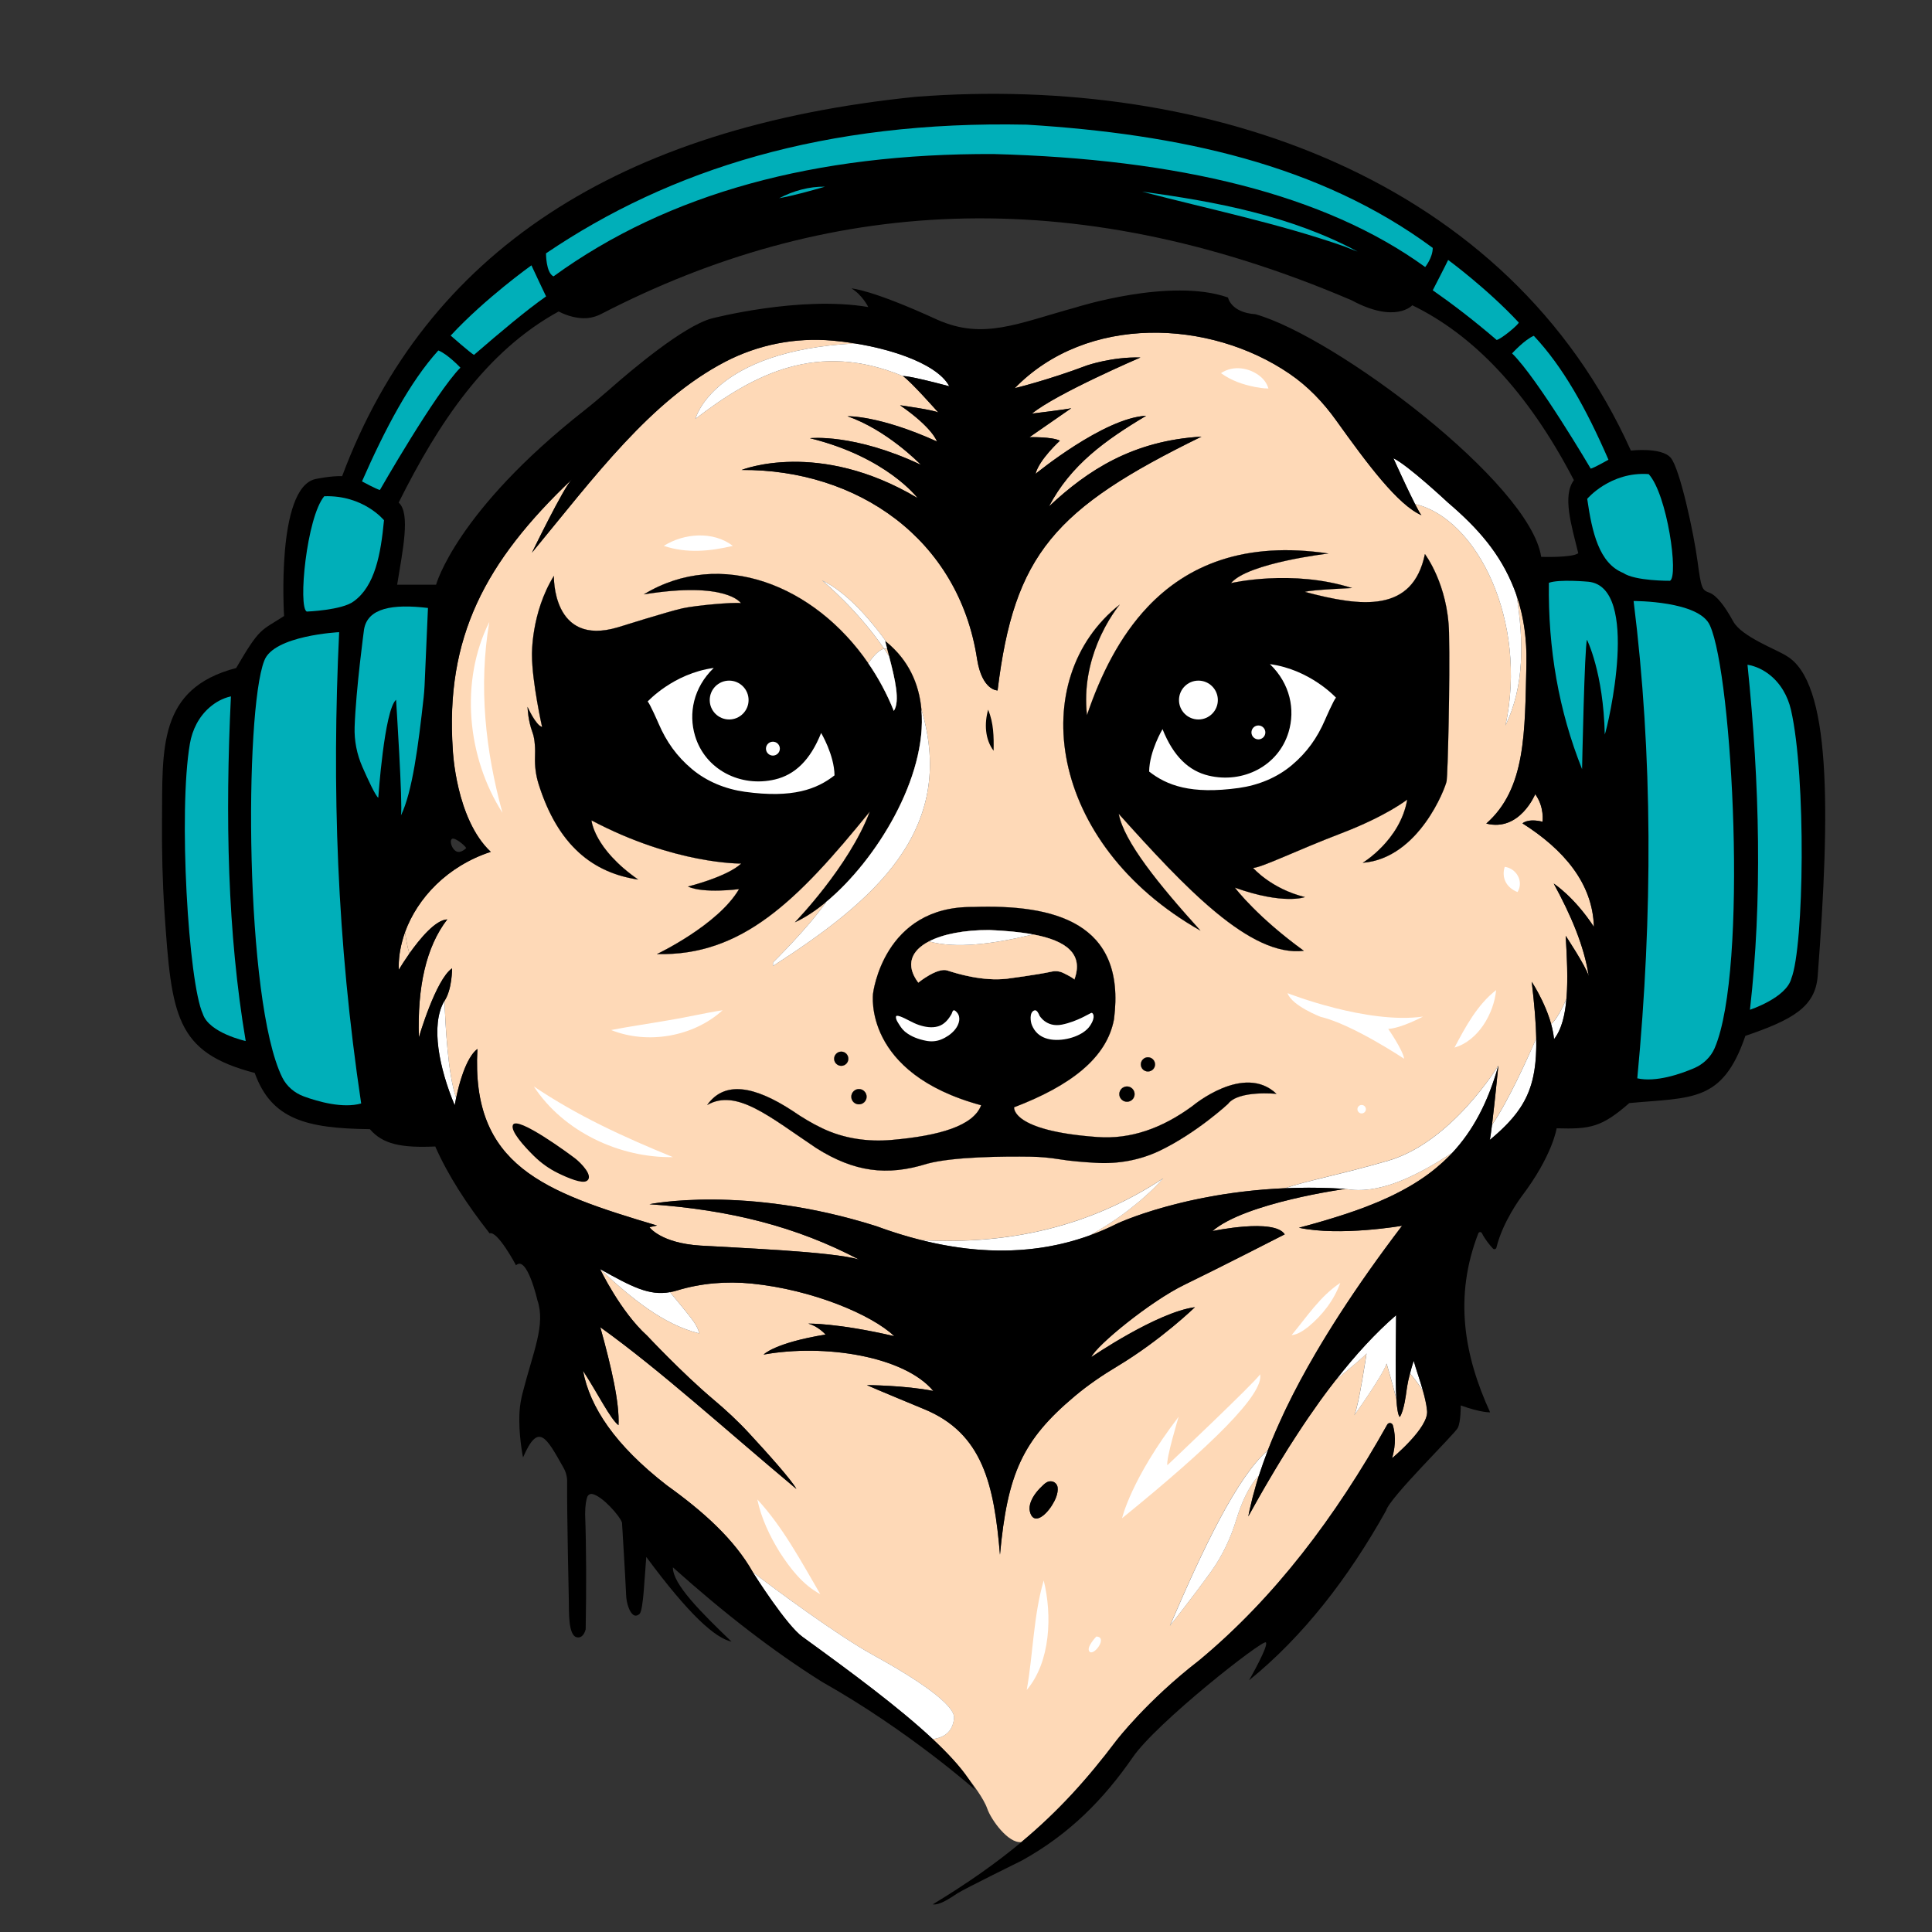
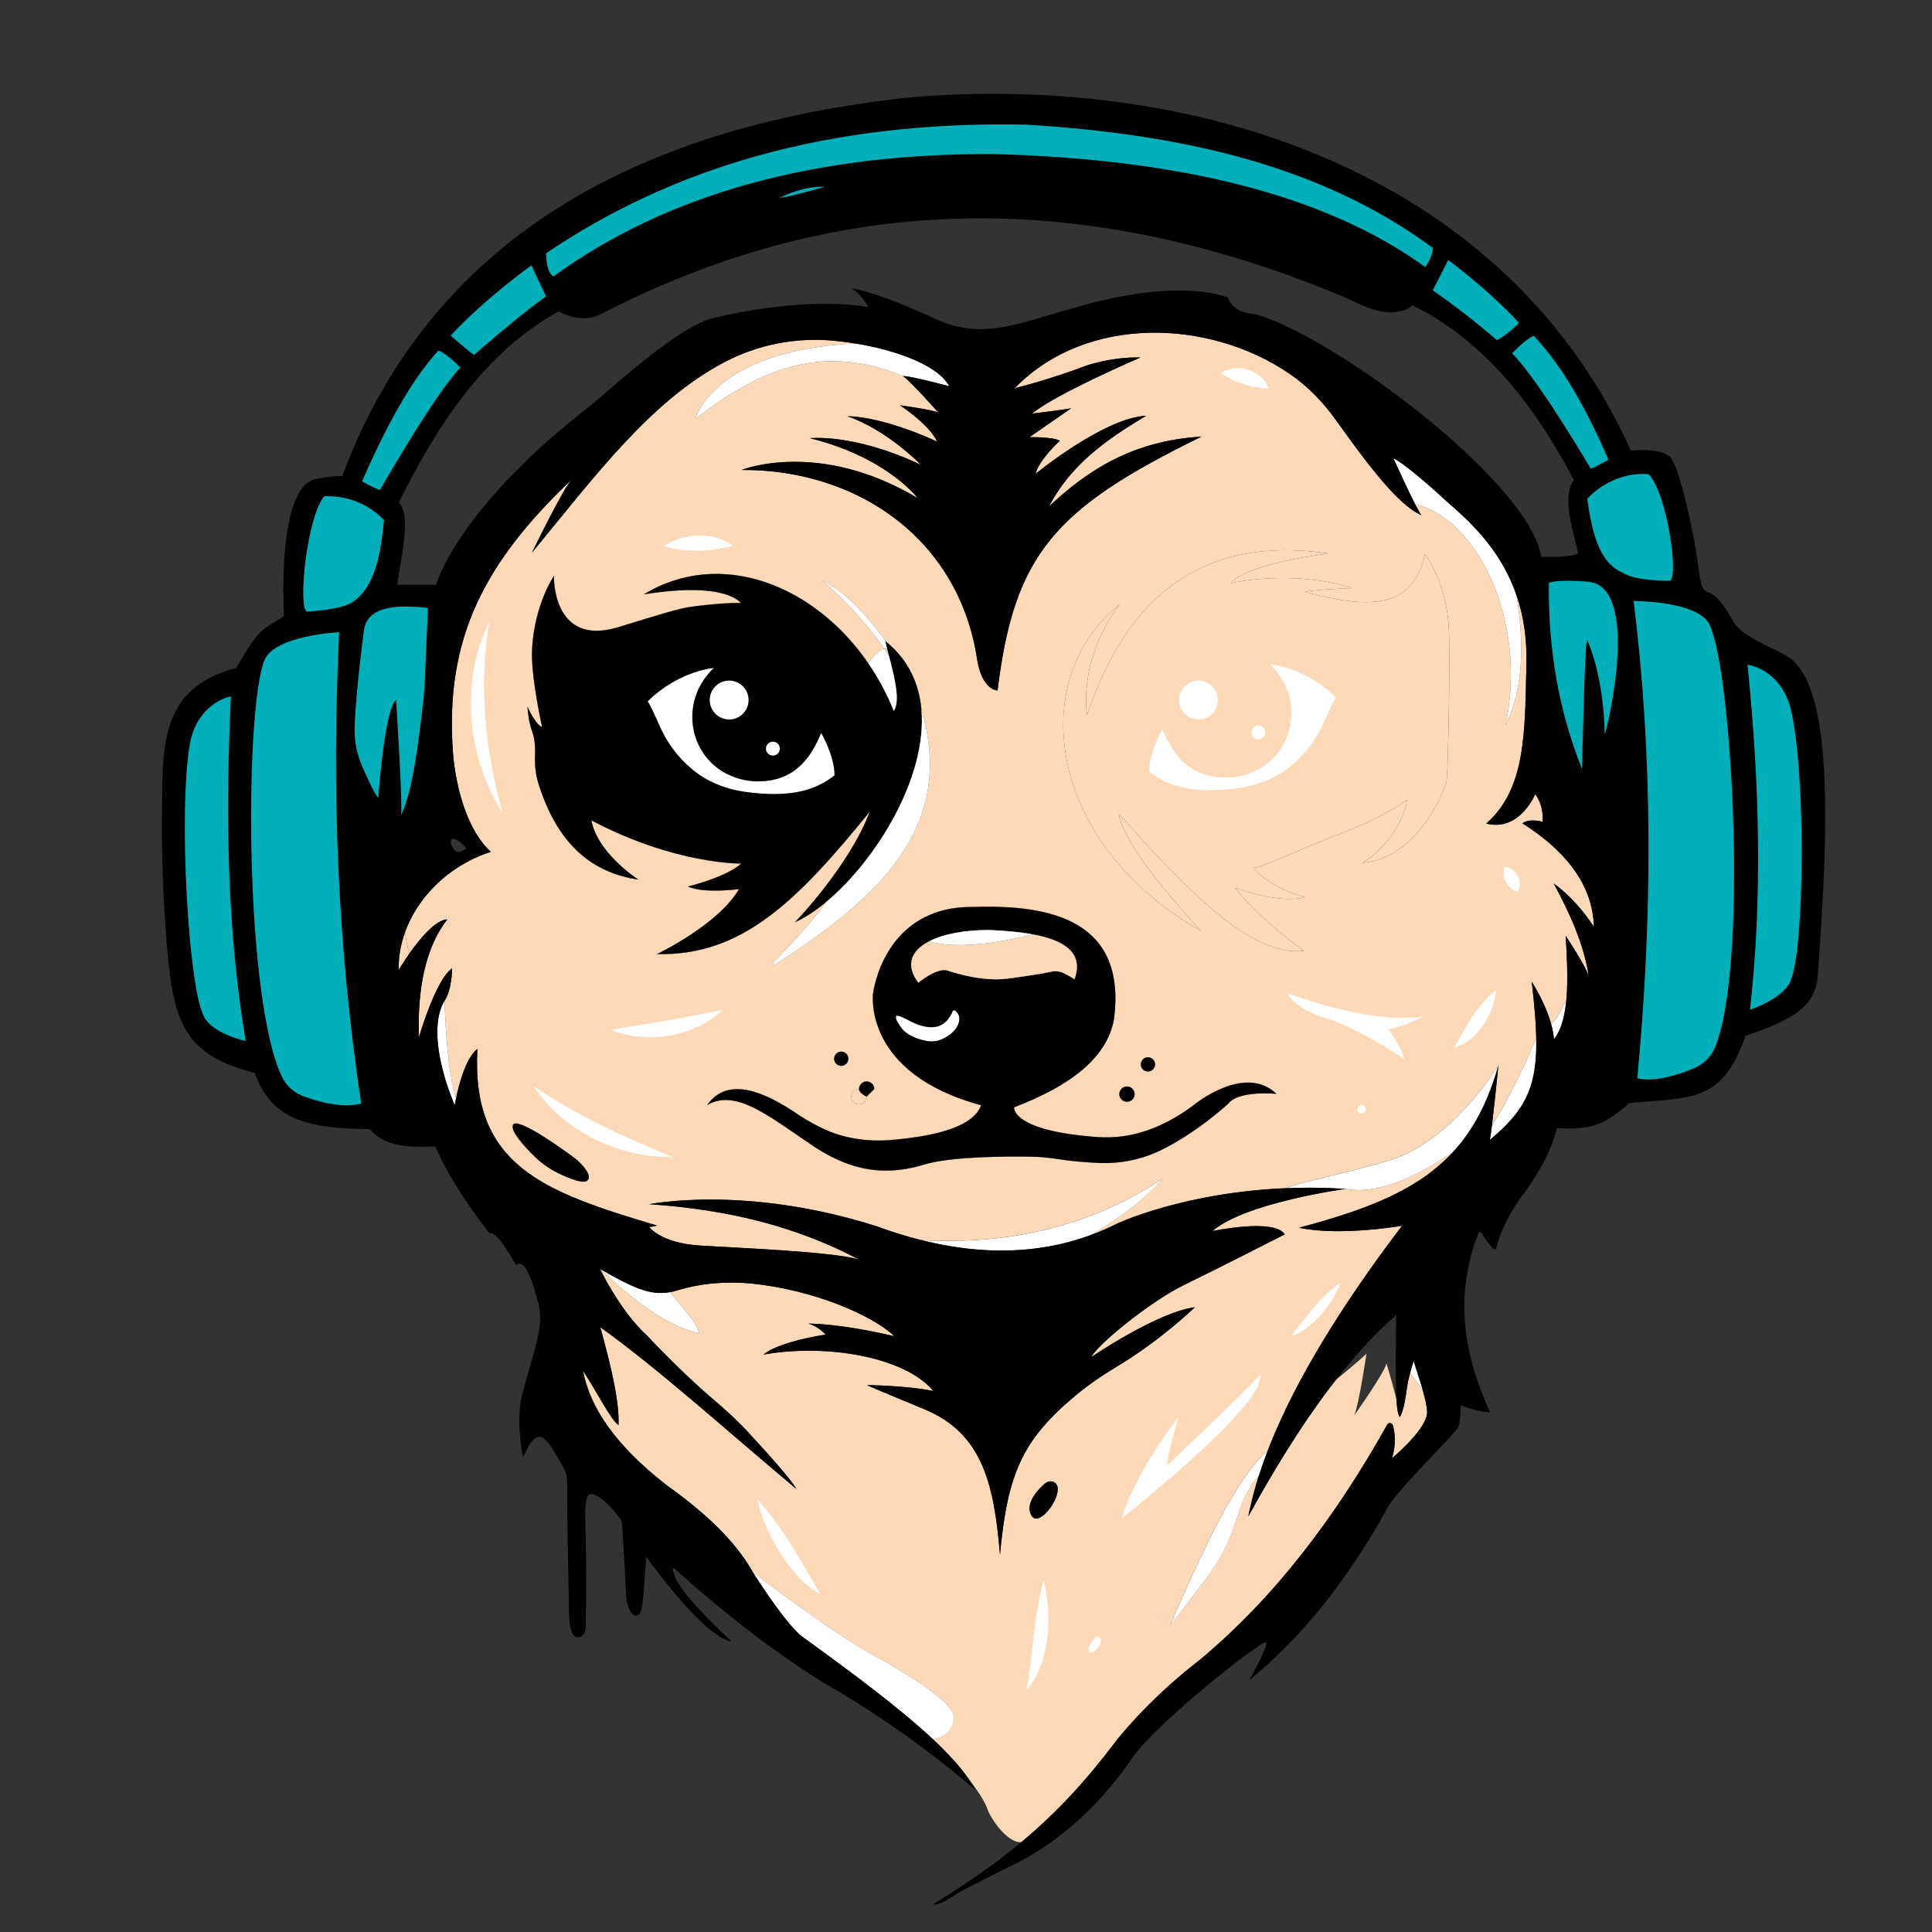
<svg xmlns="http://www.w3.org/2000/svg" id="Layer_2" data-name="Layer 2" viewBox="0 0 283.46 283.46">
  <rect x="0" y="0" width="283.46" height="283.46" fill="#333333" stroke="none" />
  <defs>
    <style>
      .cls-1 {
        fill: #fff;
      }

      .cls-2 {
        fill: #fed9b7;
      }

      .cls-3 {
        fill: #00afb9;
      }
    </style>
  </defs>
  <path class="cls-2" d="M227.95,129.63s3.01,1.93,5.9,6.35c-.17-6.42-4.47-11.37-10.48-15.18,0,0,.77-.77,2.94-.24,0,0,.32-2.14-1.07-4.04,0,0-2.28,5.56-7.18,4.31,5.83-5.14,5.66-13.35,5.89-23.53.07-3.36-.35-6.72-1.43-9.89,1.05,6.74,1.14,13.24-1.64,19.04,3.29-15.24-4.1-30.36-13.27-32.5.42.83.76,1.45.94,1.64-3.47-1.51-7.94-7.52-12.5-13.89-1.89-2.65-4.16-5.03-6.85-6.86-11.7-8-29.74-8.76-40.32,2.11,0,0,4.86-1.17,10.6-3.34,0,0,3.7-1.28,7.84-1.16,0,0-12.34,5.3-15.91,8.23,0,0,5.19-.63,5.76-.79-.34.24-5.81,4.02-6.13,4.25,0,0,3.34-.08,4.46.52,0,0-3.05,2.77-3.57,4.86,0,0,10.04-8.23,16.23-8.52-5.99,3.58-11.05,7.19-14.26,13.3,5.69-5.33,12.32-9.65,22.38-10.24-21.6,10.56-27.49,17.28-29.92,37.24-.11,0-2.27-.06-3-4.55-2.68-17.73-17.63-27.91-34.56-27.8,0,0,11.25-4.56,25.82,4.12,0,0-4.5-6-15.8-8.78,0,0,6.43-.75,16.28,3.9-.29-.3-5-5.1-10.76-7.12,0,0,4.61-.16,13.12,3.7,0,0-.59-1.98-5.41-5.31,0,0,5,.69,5.62,1.07-.24-.27-4-4.52-5.19-5.35-12.51-5.18-21.78-.38-30.45,6.27,0,0,2.55-10.01,23.44-11.06-1.11-.18-2.24-.32-3.35-.42-5.44-.48-10.88.59-15.73,3.11-10.92,5.69-19.14,16.84-28.35,28.01,0,0,4.67-9.63,5.85-10.75-12.72,12.08-18.59,23.17-17.46,39.7,0,0,.43,10.12,5.57,14.94-6.36,2.08-10.72,6.73-12.58,11.74,0,.01.01.01,0,.02h0s.01.01,0,.02c.13.9.33,2.11.64,3.13,1.52-2.14,3.81-4.93,5.56-5-3.13,4.05-4.4,9.95-4.17,17.31,0,0,2.46-8.47,4.87-10.13,0,0,.03,3.05-1.1,4.76v.02c.1,3.14.48,10.81,1.7,14.22.41-1.94,1.42-5.89,3.12-7.17-.95,17.14,9.73,20.96,26.36,25.91l-1.12.24s1.64,2.33,7.47,2.7c5.83.36,19.33.88,23.26,2.04-9.08-4.78-18.82-7.29-30.73-8.11,0,0,13.98-2.89,33.26,3.21,2.26.84,4.48,1.53,6.65,2.06t.02,0c13.21.72,25.05-2.19,35.46-9.07-.01,0-.02.02-.03.04-.01.01-.02.02-.03.04-.17.18-.6.66-1.28,1.33-.16.16-.34.33-.53.51-.38.35-.81.75-1.3,1.17-.18.15-.36.3-.55.46-.38.32-.79.65-1.23.99-.22.17-.45.34-.68.52-.47.35-.96.7-1.48,1.05-.18.12-.37.25-.57.38-.09.06-.18.12-.27.17-.24.16-.49.32-.74.47-.29.18-.58.36-.89.55-.01,0-.03,0-.04.02-.4.23-.81.46-1.23.69,1.41-.51,2.8-1.1,4.16-1.79,0,0,9.65-4.51,24.56-5.15,3.08-1.08,8.32-2.05,15.14-4.04,9.37-2.73,16.15-13.95,16.15-13.95,0,0-.53,5.46-.93,8.7,2.31-3.33,5.14-9.57,6.49-12.67h0c-.04-2.33-.28-5.05-.66-8.33,0,0,1.94,2.92,2.85,6.21.8-.66,1.65-2.35,2.24-3.7.24-2.75.09-5.98-.11-9.26,0,0,2.94,4.42,3.38,5.91-.67-4.45-2.64-8.99-5.14-13.58ZM100.93,130.07s5.68-1.39,7.82-3.37c0,0-9.7.16-21.96-6.33,0,0,.32,4.13,6.85,8.68-6.57-.97-11.78-4.93-14.64-14.08-.38-1.24-.55-2.55-.51-3.86.05-1.14.01-2.65-.37-3.66-.68-1.81-.72-3.74-.72-3.74,0,0,1.2,2.7,2.13,2.94,0,0-1.48-6.63-1.48-10.54,0,0-.16-6.16,3.22-11.63,0,0-.32,10.45,9.37,7.56,0,0,7.49-2.35,9.5-2.79s7.47-.92,8.56-.76c0,0-2.05-3.25-14.25-1.28,11.28-6.86,25.06-1.38,32.95,10.11.57-.84,1.49-1.98,2.32-2.14-3.94-5.75-8.78-9.74-9.11-10.02,3.96,1.82,7.81,6.73,9.46,9.04,3.24,2.66,4.78,6.12,5.12,9.89,5.3,17.82-7.14,28.2-21.78,37.64v-.52s5.13-5.01,7.82-8.89c-1.57,1.31-3.14,2.34-4.61,3,0,0,7.93-8.14,10.99-16.23-10.61,13.07-18.75,21.21-31.23,20.89,0,0,8.94-4.23,12.05-9.53,0,0-5.2.69-7.5-.38ZM127.15,160.91c0,.62-.51,1.12-1.13,1.12s-1.12-.5-1.12-1.12.5-1.13,1.12-1.13,1.13.51,1.13,1.13ZM124.47,155.34c0,.57-.46,1.04-1.04,1.04s-1.05-.47-1.05-1.04.47-1.05,1.05-1.05,1.04.47,1.04,1.05ZM180.17,161.97s-4.65,4.31-10.07,6.89c-2.89,1.37-6.09,1.94-9.29,1.75-1.65-.09-3.76-.25-5.43-.53-1.37-.22-2.75-.35-4.13-.37-3.93-.06-11.32,0-15.18,1.02-5.98,1.89-10.79,1.18-16.26-2.25-6.85-4.58-11.75-8.84-16.06-6.35,2.54-3.6,6.92-2.81,12.5.83,1.45,1,2.92,1.88,4.42,2.59,3.14,1.5,6.66,2,10.13,1.7,7.07-.61,12.02-2.08,13.15-5.09-17.41-4.71-15.86-16.32-15.86-16.39,0,0,1.5-12.86,14.68-12.7,11.8-.41,22.5,2.2,20.68,16.45-1.04,5.71-6.41,9.79-14.66,12.94,0,0-.5,3.45,12.19,4.36,4.89.37,9.53-1.28,13.98-4.55,0,0,7.54-6.36,12.33-1.78,0,0-5.59-.57-7.12,1.48ZM164.22,160.53c0-.62.51-1.13,1.13-1.13s1.12.51,1.12,1.13-.5,1.12-1.12,1.12-1.13-.5-1.13-1.12ZM167.38,156.17c0-.58.46-1.05,1.04-1.05s1.05.47,1.05,1.05-.47,1.04-1.05,1.04-1.04-.47-1.04-1.04ZM212.25,114.59c-.16.96-4.07,11.36-12.32,12,0,0,5.52-3.32,6.53-9.27,0,0-3.05,2.41-9.64,4.93-6.59,2.52-11.68,5.04-12.96,5.09,0,0,2.62,3.05,7.6,4.28,0,0-3.1,1.18-10.27-1.38.19.26,3.37,4.38,10.11,9.26-7.87.97-17.47-9.3-27.16-20.09.77,4.07,5.84,10.33,12,17.14-22.55-12.79-25.66-37.01-11.84-47.86,0,0-1.85,2.16-3.29,5.72-1.12,2.77-1.99,6.39-1.53,10.51,2.01-5.95,4.82-11.56,8.9-15.87,5.82-6.15,14.22-9.68,26.54-7.84,0,0-11.81,1.37-14.3,4.34,0,0,8.92-2.09,17.76.73,0,0-5.87.24-6.92.56,8.3,2.22,15.81,3.11,17.6-5.55,0,0,3.38,4.42,3.54,11.53.16,7.12-.19,20.8-.35,21.77Z" />
  <path class="cls-2" d="M212.6,92.82c-.16-7.11-3.54-11.53-3.54-11.53-1.79,8.66-9.3,7.77-17.6,5.55,1.05-.32,6.92-.56,6.92-.56-8.84-2.82-17.76-.73-17.76-.73,2.49-2.97,14.3-4.34,14.3-4.34-12.32-1.84-20.72,1.69-26.54,7.84-4.08,4.31-6.89,9.92-8.9,15.87-.46-4.12.41-7.74,1.53-10.51,1.44-3.56,3.29-5.72,3.29-5.72-13.82,10.85-10.71,35.07,11.84,47.86-6.16-6.81-11.23-13.07-12-17.14,9.69,10.79,19.29,21.06,27.16,20.09-6.74-4.88-9.92-9-10.11-9.26,7.17,2.56,10.27,1.38,10.27,1.38-4.98-1.23-7.6-4.28-7.6-4.28,1.28-.05,6.37-2.57,12.96-5.09,6.59-2.52,9.64-4.93,9.64-4.93-1.01,5.95-6.53,9.27-6.53,9.27,8.25-.64,12.16-11.04,12.32-12,.16-.97.51-14.65.35-21.77ZM174.96,162.27c-4.45,3.27-9.09,4.92-13.98,4.55-12.69-.91-12.19-4.36-12.19-4.36,8.25-3.15,13.62-7.23,14.66-12.94,1.82-14.25-8.88-16.86-20.68-16.45-13.18-.16-14.68,12.7-14.68,12.7,0,.07-1.55,11.68,15.86,16.39-1.13,3.01-6.08,4.48-13.15,5.09-3.47.3-6.99-.2-10.13-1.7-1.5-.71-2.97-1.59-4.42-2.59-5.58-3.64-9.96-4.43-12.5-.83,4.31-2.49,9.21,1.77,16.06,6.35,5.47,3.43,10.28,4.14,16.26,2.25,3.86-1.03,11.25-1.08,15.18-1.02,1.38.02,2.76.15,4.13.37,1.67.28,3.78.44,5.43.53,3.2.19,6.4-.38,9.29-1.75,5.42-2.58,10.07-6.89,10.07-6.89,1.53-2.05,7.12-1.48,7.12-1.48-4.79-4.58-12.33,1.78-12.33,1.78ZM147.72,143.6c-3.53.4-7.26-.73-8.73-1.21-1.47-.48-4.26,1.78-4.26,1.78-1.94-2.59-1.04-4.7,1.57-6.05,2.07-1.08,5.21-1.68,8.85-1.67,2.41.1,4.59.3,6.43.65,4.86.91,7.44,2.86,6.05,6.61-.19-.23-.97-.64-1.61-.95-.55-.27-1.16-.34-1.75-.2-2.02.45-6.55,1.04-6.55,1.04ZM168.42,155.12c-.58,0-1.04.47-1.04,1.05s.46,1.04,1.04,1.04,1.05-.47,1.05-1.04-.47-1.05-1.05-1.05ZM165.35,159.4c-.62,0-1.13.51-1.13,1.13s.51,1.12,1.13,1.12,1.12-.5,1.12-1.12-.5-1.13-1.12-1.13ZM135.19,104.09c-.34-3.77-1.88-7.23-5.12-9.89-.07-.06-.14-.12-.21-.18.1.39.2.79.3,1.18-.14-.04-.29-.05-.44-.02.24.36.48.73.73,1.11v.02c.88,3.36,1.63,6.58.69,7.99-1.01-2.51-2.27-4.85-3.74-6.98-7.89-11.49-21.67-16.97-32.95-10.11,12.2-1.97,14.25,1.28,14.25,1.28-1.09-.16-6.55.32-8.56.76s-9.5,2.79-9.5,2.79c-9.69,2.89-9.37-7.56-9.37-7.56-3.38,5.47-3.22,11.63-3.22,11.63,0,3.91,1.48,10.54,1.48,10.54-.93-.24-2.13-2.94-2.13-2.94,0,0,.04,1.93.72,3.74.38,1.01.42,2.52.37,3.66-.04,1.31.13,2.62.51,3.86,2.86,9.15,8.07,13.11,14.64,14.08-6.53-4.55-6.85-8.68-6.85-8.68,12.26,6.49,21.96,6.33,21.96,6.33-2.14,1.98-7.82,3.37-7.82,3.37,2.3,1.07,7.5.38,7.5.38-3.11,5.3-12.05,9.53-12.05,9.53,12.48.32,20.62-7.82,31.23-20.89-3.06,8.09-10.99,16.23-10.99,16.23,1.47-.66,3.04-1.69,4.61-3,7.32-6.08,14.84-18.28,13.96-28.23ZM126.02,159.78c-.62,0-1.12.51-1.12,1.13s.5,1.12,1.12,1.12,1.13-.5,1.13-1.12-.51-1.13-1.13-1.13ZM123.43,154.29c-.58,0-1.05.47-1.05,1.05s.47,1.04,1.05,1.04,1.04-.47,1.04-1.04-.46-1.05-1.04-1.05ZM59.42,136.77s-.02.03-.02.05c-.15.42-.28.85-.39,1.27-.13.47-.23.93-.31,1.38-.03.17-.06.35-.08.52-.1.78-.15,1.54-.12,2.3,0,0,.02-.03.05-.08.01-.02.03-.06.06-.1.21-.35.75-1.21,1.45-2.21h0c-.31-1.03-.51-2.23-.64-3.13ZM213.08,169.12c-5.55,3.63-10.92,6.19-15.67,5.31,0,0-14.7,2.01-19.53,6.19,0,0,9.08-1.93,10.61.48,0,0-9.72,4.98-14.7,7.39-4.99,2.41-12.94,8.92-13.67,10.61,0,0,9.65-6.59,15.19-7.31,0,0-4.89,4.76-11.33,8.64-2.21,1.32-4.35,2.77-6.32,4.43-7.63,6.41-9.86,11.34-10.95,23.25-.86-10.25-2.5-17.84-11.17-21.38,0,0-7.64-3.16-8.36-3.51,0,0,5.62.03,9.75.86-4.25-5.1-15.94-6.95-24.9-5.34,0,0,1.54-1.7,9.09-2.94,0,0-1.09-1.24-2.54-1.6,0,0,4.18-.12,12.62,1.84-3.26-3.13-12-6.83-20.95-7.72-3.66-.36-7.39-.06-10.9,1.01-.36.11-.71.2-1.05.25.77.93,2.39,2.88,3.16,3.89,1.05,1.37,1.13,2.17,1.13,2.17-5.35-1.33-10-5.21-14.55-9.44,0,0,2.98,6.23,6.89,9.76,0,0,5.19,5.54,9.7,9.34,1.86,1.56,3.64,3.21,5.28,4.99,2.66,2.88,6.24,6.86,6.93,8.17-10.51-8.79-20.02-17.46-28.77-23.73,1.62,5.83,2.84,11.1,2.67,14.37-1.2-.9-3-4.6-5.21-7.99,1.01,5.33,4.67,10.9,12.32,16.83,5.29,3.79,9.87,7.88,12.61,12.74,0,0,0,.01,0,.02,3.13,2.36,12.31,9.2,17.67,12.14,6.54,3.59,12.06,7.34,11.84,9.27-.19,1.75-1.17,2.79-3.12,3.05,2.2,2.06,4,4,5.23,5.8,0,0,.03.04.09.12.42.53,2.14,2.74,2.68,4.29.57,1.63,3.07,5.11,4.99,4.9,5.4-4.5,9.66-9.22,13.93-14.88,0,0,4.5-5.87,12.14-11.77,11.07-9.18,20.02-21.04,27.61-34.6.2-.36.72-.29.83.1.28.98.53,2.67-.12,4.82,0,0,5.38-4.44,5.14-6.93-.01-.16-.03-.31-.06-.47-.01-.12-.03-.25-.05-.37-.04-.2-.08-.4-.12-.61-.05-.24-.11-.49-.17-.74-.06-.24-.13-.49-.2-.74-.58-.97-1.38-1.96-1.91-2.57-.08.32-.17.67-.25,1.03-.06.27-.11.55-.16.84-.05.28-.09.57-.13.86,0,0-.32,2.77-.96,3.66-.13-.14-.23-.46-.31-.91-.04-.23-.08-.5-.11-.79-.02-.15-.03-.31-.04-.47-.02-.16-.03-.33-.04-.51v-.02c-.54-2.14-1.43-5.14-1.43-5.14-.5,1.64-4.48,7.23-4.73,7.58.68-1.53,1.79-9.06,1.79-9.06-.3.4-2.72,2.42-4.49,3.87,0,0-.02,0-.03.02s-.01.01-.01.02c-.32.41-.63.82-.95,1.23-.45.6-.9,1.22-1.36,1.84-1.14,1.59-2.28,3.25-3.4,4.98-.81,1.24-1.61,2.5-2.4,3.8-.53.87-1.06,1.75-1.58,2.64-.26.45-.53.9-.79,1.35-.26.45-.52.91-.78,1.36-.26.46-.52.92-.78,1.39-.26.46-.52.93-.78,1.4.11-.59.24-1.18.39-1.78.06-.28.13-.56.2-.85.07-.28.14-.56.23-.84.21-.83.46-1.67.73-2.52-1.6,1.68-2.66,4.36-3.3,6.44-.83,2.74-2.05,5.34-3.72,7.66-2.57,3.58-5.83,7.69-6.03,7.95,4.95-11.54,9.84-21.79,14.37-25.77.18-.46.36-.92.55-1.38.13-.33.27-.66.42-.99.02-.07.06-.15.09-.22.17-.39.34-.79.52-1.18.17-.39.34-.77.53-1.16.19-.42.38-.84.59-1.26,1.26-2.62,2.71-5.31,4.32-8.06.28-.48.57-.96.86-1.45.54-.9,1.1-1.8,1.67-2.71.31-.49.62-.97.93-1.46,2.72-4.22,5.8-8.58,9.21-13.06,0,0-9.06,1.58-15.13.29.62-.17,1.24-.33,1.84-.5.6-.17,1.19-.34,1.78-.51.58-.17,1.15-.34,1.71-.52.98-.31,1.93-.62,2.85-.94.14-.05.28-.1.42-.15.49-.18.98-.36,1.45-.54,1.1-.42,2.14-.86,3.14-1.33.42-.2.84-.4,1.24-.61.43-.21.84-.43,1.24-.66.05-.02.1-.05.14-.08.24-.13.47-.26.7-.4.19-.11.38-.22.56-.34.87-.54,1.71-1.12,2.5-1.74.2-.16.4-.32.59-.48.17-.14.34-.28.5-.43.29-.24.58-.51.86-.78.33-.31.65-.63.97-.97,0,0,.01-.02.02-.03h-.01ZM154.36,220.83c-1.05,1.69-2.77,2.94-3.26.93-.11-.46-.03-.94.13-1.38.36-.99,1.1-1.83,1.86-2.53.16-.15.33-.29.51-.38.19-.1.41-.15.65-.13.48.05.85.4.92.88.11.9-.35,1.88-.81,2.61Z" />
  <path d="M155.17,218.22c.11.9-.35,1.88-.81,2.61-1.05,1.69-2.77,2.94-3.26.93-.11-.46-.03-.94.13-1.38.36-.99,1.1-1.83,1.86-2.53.16-.15.33-.29.51-.38.19-.1.41-.15.65-.13.48.05.85.4.92.88Z" />
  <path d="M86.06,173.28c-.69.4-2.68-.42-4.21-1.17-1.29-.63-2.47-1.48-3.5-2.49-1.5-1.48-3.48-3.67-3.1-4.57.6-1.43,8.46,4.38,9.2,4.96.74.58,2.77,2.59,1.61,3.27Z" />
  <g>
-     <path d="M212.25,114.59c-.16.96-4.07,11.36-12.32,12,0,0,5.52-3.32,6.53-9.27,0,0-3.05,2.41-9.64,4.93-6.59,2.52-11.68,5.04-12.96,5.09,0,0,2.62,3.05,7.6,4.28,0,0-3.1,1.18-10.27-1.38.19.26,3.37,4.38,10.11,9.26-7.87.97-17.47-9.3-27.16-20.09.77,4.07,5.84,10.33,12,17.14-22.55-12.79-25.66-37.01-11.84-47.86,0,0-1.85,2.16-3.29,5.72-1.12,2.77-1.99,6.39-1.53,10.51,2.01-5.95,4.82-11.56,8.9-15.87,5.82-6.15,14.22-9.68,26.54-7.84,0,0-11.81,1.37-14.3,4.34,0,0,8.92-2.09,17.76.73,0,0-5.87.24-6.92.56,8.3,2.22,15.81,3.11,17.6-5.55,0,0,3.38,4.42,3.54,11.53.16,7.12-.19,20.8-.35,21.77Z" />
    <path class="cls-1" d="M170.57,106.97s-1.93,3.21-1.97,6.23c2.58,2.02,6.12,3.39,13.16,2.41,2.85-.4,5.58-1.5,7.78-3.35s3.72-3.98,4.87-6.65c0,0,1.31-3.03,1.61-3.24,0,0-3.75-4.12-9.7-4.93,2.99,2.88,3.73,6.69,2.74,9.97-1.49,4.97-6.68,7.59-11.73,6.39-2.86-.68-5.15-2.76-6.77-6.83Z" />
    <circle class="cls-1" cx="175.83" cy="102.71" r="2.85" />
    <circle class="cls-1" cx="184.63" cy="107.46" r="1.02" />
  </g>
  <g>
    <path d="M121.23,132.32c-1.57,1.31-3.14,2.34-4.61,3,0,0,7.93-8.14,10.99-16.23-10.61,13.07-18.75,21.21-31.23,20.89,0,0,8.94-4.23,12.05-9.53,0,0-5.2.69-7.5-.38,0,0,5.68-1.39,7.82-3.37,0,0-9.7.16-21.96-6.33,0,0,.32,4.13,6.85,8.68-6.57-.97-11.78-4.93-14.64-14.08-.38-1.24-.55-2.55-.51-3.86.05-1.14.01-2.65-.37-3.66-.68-1.81-.72-3.74-.72-3.74,0,0,1.2,2.7,2.13,2.94,0,0-1.48-6.63-1.48-10.54,0,0-.16-6.16,3.22-11.63,0,0-.32,10.45,9.37,7.56,0,0,7.49-2.35,9.5-2.79s7.47-.92,8.56-.76c0,0-2.05-3.25-14.25-1.28,11.28-6.86,25.06-1.38,32.95,10.11,1.47,2.13,2.73,4.47,3.74,6.98.94-1.41.19-4.63-.69-7.99v-.02c-.1-.36-.19-.73-.29-1.09-.1-.39-.2-.79-.3-1.18.07.06.14.12.21.18,3.24,2.66,4.78,6.12,5.12,9.89.88,9.95-6.64,22.15-13.96,28.23Z" />
    <path class="cls-1" d="M120.47,107.53s1.93,3.21,1.97,6.23c-2.58,2.02-6.12,3.39-13.16,2.41-2.85-.4-5.58-1.5-7.78-3.35s-3.72-3.98-4.87-6.65c0,0-1.31-3.03-1.61-3.24,0,0,3.75-4.12,9.7-4.93-2.99,2.88-3.73,6.69-2.74,9.97,1.49,4.97,6.68,7.59,11.73,6.39,2.86-.68,5.15-2.76,6.77-6.83Z" />
    <circle class="cls-1" cx="106.98" cy="102.71" r="2.85" />
    <circle class="cls-1" cx="113.4" cy="109.84" r="1.02" />
  </g>
  <g>
    <path d="M174.96,162.27c-4.45,3.27-9.09,4.92-13.98,4.55-12.69-.91-12.19-4.36-12.19-4.36,8.25-3.15,13.62-7.23,14.66-12.94,1.82-14.25-8.88-16.86-20.68-16.45-13.18-.16-14.68,12.7-14.68,12.7,0,.07-1.55,11.68,15.86,16.39-1.13,3.01-6.08,4.48-13.15,5.09-3.47.3-6.99-.2-10.13-1.7-1.5-.71-2.97-1.59-4.42-2.59-5.58-3.64-9.96-4.43-12.5-.83,4.31-2.49,9.21,1.77,16.06,6.35,5.47,3.43,10.28,4.14,16.26,2.25,3.86-1.03,11.25-1.08,15.18-1.02,1.38.02,2.76.15,4.13.37,1.67.28,3.78.44,5.43.53,3.2.19,6.4-.38,9.29-1.75,5.42-2.58,10.07-6.89,10.07-6.89,1.53-2.05,7.12-1.48,7.12-1.48-4.79-4.58-12.33,1.78-12.33,1.78ZM147.72,143.6c-3.53.4-7.26-.73-8.73-1.21-1.47-.48-4.26,1.78-4.26,1.78-1.94-2.59-1.04-4.7,1.57-6.05,2.07-1.08,5.21-1.68,8.85-1.67,2.41.1,4.59.3,6.43.65,4.86.91,7.44,2.86,6.05,6.61-.19-.23-.97-.64-1.61-.95-.55-.27-1.16-.34-1.75-.2-2.02.45-6.55,1.04-6.55,1.04Z" />
    <path d="M166.47,160.53c0,.62-.5,1.12-1.12,1.12s-1.13-.5-1.13-1.12.51-1.13,1.13-1.13,1.12.51,1.12,1.13Z" />
    <path d="M169.47,156.17c0,.57-.47,1.04-1.05,1.04s-1.04-.47-1.04-1.04.46-1.05,1.04-1.05,1.05.47,1.05,1.05Z" />
-     <path d="M127.15,160.91c0,.62-.51,1.12-1.13,1.12s-1.12-.5-1.12-1.12.5-1.13,1.12-1.13,1.13.51,1.13,1.13Z" />
+     <path d="M127.15,160.91s-1.12-.5-1.12-1.12.5-1.13,1.12-1.13,1.13.51,1.13,1.13Z" />
    <path d="M124.47,155.34c0,.57-.46,1.04-1.04,1.04s-1.05-.47-1.05-1.04.47-1.05,1.05-1.05,1.04.47,1.04,1.05Z" />
  </g>
  <path class="cls-2" d="M157.63,143.71c-.19-.23-.97-.64-1.61-.95-.55-.27-1.16-.34-1.75-.2-2.02.45-6.55,1.04-6.55,1.04-3.53.4-7.26-.73-8.73-1.21-1.47-.48-4.26,1.78-4.26,1.78-1.94-2.59-1.04-4.7,1.57-6.05,3.95,1.09,9.32.41,15.28-1.02,4.86.91,7.44,2.86,6.05,6.61Z" />
  <g>
-     <path class="cls-1" d="M152.49,148.98s1,1.81,3.31,1.35,4.18-1.73,4.36-1.73.68.54-.24,1.91-3.35,2.19-5.3,2.05c-.87-.06-1.74-.33-2.39-.93-.36-.33-.63-.75-.82-1.2-.23-.53-.41-1.9.33-2.18.39-.15.64.46.76.72Z" />
    <path class="cls-1" d="M132.03,149.11c.96.35,1.8.94,2.78,1.27.9.3,1.91.48,2.84.2.9-.27,1.52-1.02,1.96-1.81.08-.14.12-.49.32-.54.18-.04.42.25.52.37.26.32.34.75.28,1.15-.14.92-.84,1.68-1.58,2.19-.34.23-.71.43-1.09.58-.69.28-1.46.33-2.2.18-1.07-.21-2.15-.59-3.01-1.28-.03-.03-.07-.06-.1-.08-.3-.26-.55-.58-.76-.92-.22-.36-.55-.78-.54-1.21,0-.23.26-.21.57-.09Z" />
    <path class="cls-1" d="M89.68,151.12c2.45-.48,5.73-.96,8.19-1.39,2.76-.44,5.33-1.07,8.15-1.51-4.27,3.89-10.99,5.05-16.34,2.91h0Z" />
    <path class="cls-1" d="M219.51,145.26c-.33,3.45-2.62,7.43-6.11,8.44,1.62-3.05,3.32-6.26,6.11-8.44h0Z" />
    <path class="cls-1" d="M220.77,127.18c1.74.23,2.82,2.16,1.88,3.7-1.58-.61-2.4-2.04-1.88-3.7h0Z" />
    <path class="cls-1" d="M71.79,91.25c-1.59,9.43-.59,18.84,1.93,28-5.2-8.13-6.28-19.29-1.93-28h0Z" />
    <path class="cls-1" d="M78.32,159.4c6.43,4.33,13.25,7.45,20.41,10.37-7.84.13-16.07-3.74-20.41-10.37h0Z" />
    <path class="cls-1" d="M97.39,80.09c2.96-1.87,7.25-2.21,10.13,0-3.39.8-6.77,1.13-10.13,0h0Z" />
-     <path d="M144.98,104.12c.81,1.98.84,3.95.8,6.03-1.28-1.69-1.37-4.03-.8-6.03h0Z" />
    <path class="cls-1" d="M188.89,145.71s11.69,4.61,19.89,3.44c0,0-3.13,1.69-5.1,1.81,0,0,2.17,3.13,2.33,4.38,0,0-7.59-5.06-12.25-6.15,0,0-4.22-1.62-4.86-3.48Z" />
    <circle class="cls-1" cx="199.78" cy="162.74" r=".62" />
    <path class="cls-1" d="M111.11,219.99c3.77,4.07,6.46,9.15,9.24,13.9-2.56-1.36-4.38-3.74-5.92-6.1-1.49-2.42-2.73-4.98-3.32-7.8h0Z" />
    <path class="cls-1" d="M153.13,231.88c1.26,5.06,1.02,11.95-2.49,16.07.95-5.32.97-10.85,2.49-16.07h0Z" />
    <path class="cls-1" d="M172.93,207.86s-1.87,6.16-1.66,7.12c0,0,12.91-12.21,13.61-13.34.59,2.86-7.09,10.43-20.25,21.11,0,0,1.29-5.73,8.3-14.89Z" />
    <path class="cls-1" d="M196.65,188.21c-.93,2.55-2.61,4.73-4.69,6.45-.71.54-1.5,1.13-2.46,1.23,2.26-2.7,4.15-5.68,7.15-7.67h0Z" />
    <path class="cls-1" d="M160.85,240.11s-1.63,1.69-.96,2.25,2.68-2.2.96-2.25Z" />
    <path class="cls-1" d="M139.98,252.11c-.19,1.75-1.17,2.79-3.12,3.05-4.93-4.61-11.89-9.77-19.11-15-2.33-1.66-6.99-9-7.28-9.46,3.13,2.36,12.31,9.2,17.67,12.14,6.54,3.59,12.06,7.34,11.84,9.27Z" />
    <path class="cls-1" d="M102.59,195.64c-5.35-1.33-10-5.21-14.55-9.44,4.64,2.58,7.17,3.94,10.26,3.38.77.93,2.39,2.88,3.16,3.89,1.05,1.37,1.13,2.17,1.13,2.17Z" />
    <path class="cls-1" d="M66.92,161.07c-.14.67-.21,1.1-.21,1.1-2.29-5.46-3.55-11.73-1.57-15.22.03-.04.05-.06.08-.1.1,3.14.48,10.81,1.7,14.22Z" />
    <path class="cls-1" d="M220.88,106.45c3.29-15.24-4.1-30.36-13.27-32.5-1.22-2.38-3.06-6.46-3.17-6.71,2.1.98,7.97,6.47,7.97,6.47,4.41,3.76,7.69,7.48,9.72,12.63.14.35.26.7.38,1.05t.01.02c1.05,6.74,1.14,13.24-1.64,19.04Z" />
    <path class="cls-1" d="M139.27,56.67c-6.19-1.65-6.79-1.49-6.79-1.49-12.51-5.18-21.78-.38-30.45,6.27,0,0,2.55-10.01,23.44-11.06h.01c6.31,1.02,12.24,3.31,13.79,6.28Z" />
    <path class="cls-1" d="M130.16,95.2c-.14-.04-.29-.05-.44-.02-3.94-5.75-8.78-9.74-9.11-10.02,3.96,1.82,7.81,6.73,9.46,9.04-.07-.06-.14-.12-.21-.18.1.39.2.79.3,1.18Z" />
    <path class="cls-1" d="M131.14,104.3c-1.01-2.51-2.27-4.85-3.74-6.98.57-.84,1.49-1.98,2.32-2.14.24.36.48.73.73,1.11v.02c.88,3.36,1.63,6.58.69,7.99Z" />
    <path class="cls-1" d="M113.41,141.73v-.52s5.13-5.01,7.82-8.89c7.32-6.08,14.84-18.28,13.96-28.23,5.3,17.82-7.14,28.2-21.78,37.64Z" />
    <path class="cls-1" d="M170.67,172.89s-.02.02-.03.04c-.01,0-.02.02-.03.04-.17.18-.6.66-1.28,1.33-.16.16-.34.33-.53.51-.38.35-.81.75-1.3,1.17-.18.15-.36.3-.55.46-.38.32-.79.65-1.23.99-.22.17-.45.34-.68.52-.47.35-.96.7-1.48,1.05-.18.12-.37.25-.57.38-.09.06-.18.12-.27.17-.24.16-.49.32-.74.47-.29.18-.58.36-.89.55-.01,0-.03,0-.04.02-.4.23-.81.46-1.23.69-7.43,2.68-15.63,2.92-24.61.68,13.21.72,25.05-2.19,35.46-9.07Z" />
    <path class="cls-1" d="M151.58,137.1c-5.96,1.43-11.33,2.11-15.28,1.02,2.07-1.08,5.21-1.68,8.85-1.67,2.41.1,4.59.3,6.43.65Z" />
    <path class="cls-1" d="M229.82,146.56c-.21,2.45-.73,4.52-1.82,5.9-.07-.73-.22-1.48-.42-2.2.8-.66,1.65-2.35,2.24-3.7Z" />
    <path class="cls-1" d="M218.57,167.25c.08-.3.2-1.12.33-2.19h0c2.31-3.34,5.14-9.58,6.49-12.68.13,7.14-1.62,10.56-6.82,14.87Z" />
    <path class="cls-1" d="M219.83,156.35c-1.55,5.49-3.77,9.58-6.74,12.77-5.55,3.63-10.93,6.19-15.68,5.31-3.12-.2-6.08-.22-8.87-.09,3.08-1.08,8.32-2.05,15.14-4.04,9.37-2.73,16.15-13.95,16.15-13.95Z" />
    <path class="cls-1" d="M208.78,204.08c-.58-.97-1.38-1.96-1.91-2.57.28-1.09.55-1.85.55-1.85.3,1.16.9,2.77,1.36,4.42Z" />
-     <path class="cls-1" d="M204.87,205.2c-.54-2.14-1.43-5.14-1.43-5.14-.5,1.64-4.48,7.23-4.73,7.58.68-1.53,1.79-9.06,1.79-9.06-.3.4-2.72,2.42-4.49,3.87,2.86-3.67,5.8-6.87,8.82-9.49-.02,4.29-.14,9.24.04,12.24Z" />
    <path class="cls-1" d="M186.02,212.77c-.48,1.26-.92,2.5-1.32,3.72-1.6,1.68-2.66,4.36-3.3,6.44-.83,2.74-2.05,5.34-3.72,7.66-2.57,3.58-5.83,7.69-6.03,7.95,4.95-11.54,9.84-21.79,14.37-25.77Z" />
    <path class="cls-1" d="M179.14,54.75c1.78-1.21,4.19-.82,5.78.49.53.44.97,1.03,1.18,1.76-.78,0-1.37-.13-1.96-.22-1.84-.38-3.41-.9-5-2.03h0Z" />
  </g>
  <path d="M262.07,96.21c-1.39-.91-6.53-2.78-7.77-5.03-1.23-2.25-2.46-3.86-3.53-4.23-1.07-.38-1.18-.65-1.72-4.66-.53-4.02-2.57-13.5-3.91-15.11-1.34-1.61-5.86-1.07-5.86-1.07-17.92-39.86-61.88-55.21-104.87-51.91-43.61,4.41-71.91,22.76-84.21,55.66-1.66-.06-3.94.43-3.94.43-5.79,1.36-4.58,20.09-4.58,20.09-3.43,2.24-3.48,1.55-7.03,7.63-11.52,3.02-10.8,11.78-10.88,22.53-.03,4.4.07,8.81.36,13.2,1.03,15.28,1.59,20.65,13.24,23.68,2.46,6.81,7.55,8.14,16.9,8.25,1.87,2.21,4.64,2.77,9.59,2.54,1.86,4.22,4.62,8.48,7.98,12.75,1.15-.45,3.87,4.68,3.87,4.68,1.61-1.53,3.13,5.1,3.13,5.1,1.25,3.62-.63,7.61-2.15,13.58-.23.89-.4,1.81-.46,2.73-.21,3.37.51,6.78.51,6.78,2.25-5.19,3.37-3.04,5.93,1.5.37.65.56,1.38.54,2.12-.05,4.02.25,17.49.25,17.49.04,1.34-.14,5,1.17,5.28,1.01.22,1.3-1.18,1.3-1.18.11-6.14.1-11.85-.08-16.88,0-1.35.17-2.11.31-2.52.11-.31.43-.51.75-.44,1.45.3,4,3.17,4.35,4.19,0,0,.49,7.92.6,10.53.02.68.14,1.36.39,2,.32.8.85,1.55,1.61.84.53-.64.69-5.05.96-8.33,6.28,8.49,10.08,11.88,12.51,12.43-4.41-4.25-8.65-8.43-8.6-10.9,7.48,6.7,14.65,12.26,21.86,16.79,12.7,7.15,22.5,15.86,22.5,15.86-.25-.5-.56-1-.91-1.53-.06-.08-.09-.12-.09-.12-1.23-1.8-3.03-3.74-5.23-5.8-4.93-4.61-11.89-9.77-19.11-15-2.33-1.66-6.99-9-7.28-9.46,0-.01,0-.02,0-.02-2.74-4.86-7.32-8.95-12.61-12.74-7.65-5.93-11.31-11.5-12.32-16.83,2.21,3.39,4.01,7.09,5.21,7.99.17-3.27-1.05-8.54-2.67-14.37,8.75,6.27,18.26,14.94,28.77,23.73-.69-1.31-4.27-5.29-6.93-8.17-1.64-1.78-3.42-3.43-5.28-4.99-4.51-3.8-9.7-9.34-9.7-9.34-3.91-3.53-6.89-9.76-6.89-9.76,4.64,2.58,7.17,3.94,10.26,3.38.34-.05.69-.14,1.05-.25,3.51-1.07,7.24-1.37,10.9-1.01,8.95.89,17.69,4.59,20.95,7.72-8.44-1.96-12.62-1.84-12.62-1.84,1.45.36,2.54,1.6,2.54,1.6-7.55,1.24-9.09,2.94-9.09,2.94,8.96-1.61,20.65.24,24.9,5.34-4.13-.83-9.75-.86-9.75-.86.72.35,8.36,3.51,8.36,3.51,8.67,3.54,10.31,11.13,11.17,21.38,1.09-11.91,3.32-16.84,10.95-23.25,1.97-1.66,4.11-3.11,6.32-4.43,6.44-3.88,11.33-8.64,11.33-8.64-5.54.72-15.19,7.31-15.19,7.31.73-1.69,8.68-8.2,13.67-10.61,4.98-2.41,14.7-7.39,14.7-7.39-1.53-2.41-10.61-.48-10.61-.48,4.83-4.18,19.53-6.19,19.53-6.19-19.85-1.29-33.43,5.06-33.43,5.06-10.23,5.16-22.02,5.34-35.44.4-19.28-6.1-33.26-3.21-33.26-3.21,11.91.82,21.65,3.33,30.73,8.11-3.93-1.16-17.43-1.68-23.26-2.04-5.83-.37-7.47-2.7-7.47-2.7l1.12-.24c-16.63-4.95-27.31-8.77-26.36-25.91-2.29,1.72-3.33,8.27-3.33,8.27-2.29-5.46-3.55-11.73-1.57-15.22,1.21-1.69,1.18-4.88,1.18-4.88-2.41,1.66-4.87,10.13-4.87,10.13-.23-7.36,1.04-13.26,4.17-17.31-1.75.07-4.05,2.87-5.56,5.01-.7,1-1.24,1.86-1.45,2.21-.03.04-.05.07-.06.1-.03.05-.05.08-.05.08-.03-.76.02-1.52.12-2.3.02-.17.05-.35.08-.52.08-.45.18-.91.31-1.38.11-.42.24-.85.39-1.27,0-.02,0-.03.02-.05h0c1.82-5.02,6.22-9.71,12.58-11.79-5.14-4.82-5.57-14.94-5.57-14.94-1.13-16.53,4.74-27.62,17.46-39.7-1.18,1.12-5.85,10.75-5.85,10.75,9.21-11.17,17.43-22.32,28.35-28.01,4.85-2.52,10.29-3.59,15.73-3.11,7.43.66,15.33,3.21,17.15,6.7-6.19-1.65-6.79-1.49-6.79-1.49,1.19.83,4.95,5.08,5.19,5.35-.62-.38-5.62-1.07-5.62-1.07,4.82,3.33,5.41,5.31,5.41,5.31-8.51-3.86-13.12-3.7-13.12-3.7,5.76,2.02,10.47,6.82,10.76,7.12-9.85-4.65-16.28-3.9-16.28-3.9,11.3,2.78,15.8,8.78,15.8,8.78-14.57-8.68-25.82-4.12-25.82-4.12,16.93-.11,31.88,10.07,34.56,27.8.73,4.49,2.89,4.55,3,4.55,2.43-19.96,8.32-26.68,29.92-37.24-10.06.59-16.69,4.91-22.38,10.24,3.21-6.11,8.27-9.72,14.26-13.3-6.19.29-16.23,8.52-16.23,8.52.52-2.09,3.57-4.86,3.57-4.86-1.12-.6-4.46-.52-4.46-.52.32-.23,5.79-4.01,6.13-4.25-.57.16-5.76.79-5.76.79,3.57-2.93,15.91-8.23,15.91-8.23-4.14-.12-7.84,1.16-7.84,1.16-5.74,2.17-10.6,3.34-10.6,3.34,10.58-10.87,28.62-10.11,40.32-2.11,2.69,1.83,4.96,4.21,6.85,6.86,4.56,6.37,9.03,12.38,12.5,13.89-.69-.75-4.12-8.36-4.12-8.36,2.09.97,7.98,6.48,7.98,6.48,4.41,3.76,7.69,7.48,9.72,12.63,1.37,3.48,1.9,7.22,1.82,10.96-.23,10.18-.06,18.39-5.89,23.53,4.9,1.25,7.18-4.31,7.18-4.31,1.39,1.9,1.07,4.04,1.07,4.04-2.17-.53-2.94.24-2.94.24,6.01,3.81,10.31,8.76,10.48,15.18-2.89-4.42-5.9-6.35-5.9-6.35,2.5,4.59,4.47,9.13,5.14,13.58-.44-1.49-3.38-5.91-3.38-5.91.37,6.21.59,12.24-1.71,15.16-.38-4.07-3.27-8.41-3.27-8.41,1.56,13.34.73,17.49-6.16,23.2.32-1.23,1.26-10.9,1.26-10.9-1.55,5.49-3.77,9.58-6.74,12.77h-.01s-.01.02-.01.03c-.32.34-.64.66-.97.97-.28.27-.57.54-.86.78-.16.15-.33.29-.5.43-.19.16-.39.32-.59.48-.79.62-1.63,1.2-2.5,1.74-.18.12-.37.23-.56.34-.23.14-.46.28-.7.4-.04.03-.09.06-.14.08-.4.23-.82.45-1.24.66-.41.22-.82.42-1.24.61-1,.47-2.04.91-3.14,1.33-.47.19-.96.37-1.45.54-.14.05-.28.1-.42.15-.92.33-1.87.64-2.85.94-.56.18-1.13.35-1.71.52s-1.18.34-1.78.51c-.6.17-1.22.33-1.84.5,6.07,1.29,15.13-.29,15.13-.29-3.41,4.48-6.49,8.84-9.21,13.06-.31.49-.62.97-.93,1.46-.57.91-1.13,1.81-1.67,2.71-.29.49-.58.97-.86,1.45-1.61,2.75-3.06,5.44-4.32,8.06-.2.42-.4.84-.59,1.26-.19.39-.36.77-.53,1.16-.18.39-.35.79-.52,1.18-.03.07-.07.15-.09.22-.14.33-.28.66-.42.99-.19.46-.37.92-.55,1.38-.48,1.26-.92,2.5-1.32,3.72-.27.85-.52,1.69-.73,2.52-.09.28-.16.56-.23.84-.07.29-.14.57-.2.85-.15.6-.28,1.19-.39,1.78.26-.47.52-.94.78-1.4.26-.47.52-.93.78-1.39.26-.45.52-.91.78-1.36.26-.45.52-.9.79-1.35.52-.89,1.05-1.78,1.58-2.64.79-1.3,1.59-2.57,2.4-3.8,1.12-1.73,2.26-3.39,3.4-4.98.45-.62.9-1.24,1.36-1.84.32-.41.63-.82.95-1.23t.01-.02s.03-.02.03-.02c2.86-3.67,5.8-6.87,8.82-9.49-.02,4.29-.14,9.23.04,12.24v.02c.01.18.02.35.04.51.01.16.02.32.04.47.03.3.06.56.11.79.08.45.18.77.31.91.64-.89.96-3.66.96-3.66.04-.29.08-.58.13-.86.05-.29.1-.57.16-.84.08-.36.17-.71.25-1.03.28-1.09.55-1.85.55-1.85.3,1.16.9,2.77,1.36,4.42.07.25.14.49.2.74s.12.5.17.74c.04.21.08.41.12.61.02.12.04.25.05.37.03.16.05.31.06.47.24,2.49-5.14,6.93-5.14,6.93.65-2.15.4-3.84.12-4.82-.11-.39-.63-.46-.83-.1-7.59,13.56-16.54,25.42-27.61,34.6-7.64,5.9-12.14,11.77-12.14,11.77-4.27,5.66-8.53,10.38-13.93,14.88-3.69,3.07-7.9,6.04-13,9.13,1.04.16,2.6-.96,3.64-1.63,1.05-.67,9.47-4.82,9.47-4.82,7.02-3.9,12.01-9.03,16.22-15.11,3.48-5.09,19.02-17.28,19.53-16.88.49.4-2.3,5.29-2.46,5.57,7.88-6.38,14.54-14.94,20.11-24.91.53-1.92,10.07-11.22,10.52-12.13.46-.91.43-3.29.43-3.29,3.03,1.09,4.31,1.01,4.31,1.01-3.8-8.3-5.35-16.93-1.73-26.26.08-.23.41-.25.52-.03.48.95,1.18,1.79,1.62,2.26.17.18.46.1.52-.15.91-3.78,3.62-7.4,3.62-7.4,4.62-6.06,5.21-10.09,5.21-10.09,4.95.14,6.6-.15,10.66-3.7,9.21-.86,13.68-.05,17.03-9.86,6.91-2.36,10.26-4.23,10.61-8.77,1.87-24.55,1.98-43.21-4.61-47ZM66.31,123.08c.4-.28,1.93.98,2.09,1.35,0,0-.78.82-1.45.48-.67-.33-1.04-1.55-.64-1.83ZM226.12,81.7c-1.63-10.85-30.24-32.31-41.93-35.6-3.61-.24-4.02-2.45-4.02-2.45-8.47-2.98-22.35,1.46-22.35,1.46-8.57,2.35-13.52,4.78-20.25,1.82-9.8-4.5-12.64-4.61-12.64-4.61,1.61.97,2.46,2.73,2.46,2.73-10.07-1.71-23.03,1.69-23.03,1.69-4.1,1.15-11.51,7.37-14.96,10.41-1.2,1.05-2.42,2.08-3.67,3.07-18.84,14.82-21.75,25.57-21.75,25.57h-5.71c.79-4.96,2-10.49.22-12.05,5.87-11.75,12.81-22.19,23.47-28.04,1.46.75,2.72.97,3.67.99.92.02,1.83-.23,2.65-.66,32.45-16.75,68.51-19.73,110.01-1.98,6.47,3.49,8.92.74,8.92.74,8.86,4.31,16.85,12.48,23.71,25.66-1.72,2.29-.36,6.63.64,10.72-.92.69-5.44.53-5.44.53Z" />
  <path class="cls-3" d="M239.68,88.18s9.64-.05,11.2,3.59c3.31,7.27,5.63,50.46.7,61.99-.57,1.34-1.68,2.38-3.02,2.96-2.04.87-5.6,2.1-8.34,1.49,2.28-24.04,2.28-47.43-.54-70.02Z" />
  <path class="cls-3" d="M256.39,97.53c1.81,17.65,2.18,34.64.36,50.62,0,0,5.32-1.74,6.07-4.58,1.87-4.71,2.2-29.6-.05-39.42-.47-2.03-1.53-3.9-3.18-5.18-.85-.66-1.92-1.23-3.2-1.44Z" />
  <path class="cls-3" d="M49.76,92.75s-9.63.47-10.99,4.19c-2.92,7.43-2.9,49.9,2.64,61.14.65,1.31,1.81,2.29,3.18,2.79,2.08.76,5.7,1.79,8.4,1.03-3.57-23.88-4.32-46.38-3.23-69.15Z" />
  <path class="cls-3" d="M33.88,102.17c-.85,17.72-.51,34.7,2.17,50.57,0,0-5.39-1.18-6.29-3.98-2.12-4.61-3.61-29.7-1.9-39.64.35-2.06,1.32-3.98,2.9-5.34.82-.71,1.85-1.33,3.12-1.61Z" />
  <path class="cls-3" d="M232.12,112.83s.36-18,.72-18.96c0,0,2.41,4.78,2.61,13.9.44-1.15,5.3-21.66-2.41-22.42,0,0-4.3-.4-5.79.16-.14,9.67,1.45,18.79,4.86,27.32Z" />
  <path class="cls-3" d="M55.74,71.89s8.12-14.2,11.81-17.95c0,0-1.9-2.01-3.24-2.52-4.18,4.62-7.8,11.48-11.2,19.21,0,0,2.17,1.18,2.63,1.26Z" />
  <path class="cls-3" d="M66.11,49.23s2.88,2.53,3.43,2.84c3.94-3.4,7.69-6.56,10.58-8.58,0,0-2.05-4.3-2.15-4.56,0,0-6.79,4.84-11.85,10.31Z" />
  <path class="cls-3" d="M233.39,68.76s-7.78-13.23-11.54-16.91c0,0,1.86-2.04,3.19-2.58,4.27,4.55,7.67,10.63,10.95,18.18,0,0-2.15,1.22-2.6,1.31Z" />
  <path class="cls-3" d="M222.81,47.3c.23.13-2.5,2.43-3.22,2.58-3.6-3.09-6.74-5.45-9.38-7.29,0,0,2.17-4.21,2.26-4.45,0,0,5.7,4.18,10.33,9.15Z" />
  <path class="cls-3" d="M81.21,40.55c16.83-12.22,38.46-18.06,64.56-17.95,27.04.72,48.59,5.89,63.33,16.58,0,0,1.11-1.37,1.11-2.81-16.58-12.26-37.27-16.71-59.57-18.08-29.62-.62-52.34,6.56-70.53,18.88,0,0-.02,2.84,1.1,3.38Z" />
  <path class="cls-3" d="M232.88,73.18s3.39-4.02,9.01-3.62c2.73,2.97,4.42,14.99,3.13,15.65,0,0-5.1.06-6.87-1.15-3.54-1.43-4.57-5.96-5.28-10.89Z" />
  <path class="cls-3" d="M56.34,76.33s-3.01-3.72-8.77-3.52c-2.59,3.1-3.87,16.32-2.56,16.92,0,0,5.16-.2,6.87-1.49,3.15-2.25,3.99-6.96,4.46-11.91Z" />
  <path class="cls-3" d="M62.79,89.2c-5.19-.62-8.86,0-9.38,3.16,0,0-1.19,8.78-1.38,14.29-.07,2.02.33,4.02,1.14,5.87s1.9,4.2,2.33,4.53c0,0,.88-12.86,2.61-14.38,0,0,1,15.39.72,16.96,1.67-3.44,2.54-10.2,3.33-17.34.06-.55.1-1.1.13-1.65l.44-10.07.06-1.38Z" />
  <path class="cls-3" d="M114.32,29.08c2.07-1.08,4.39-1.73,6.73-1.69-2.2.63-4.47,1.27-6.73,1.69h0Z" />
-   <path class="cls-3" d="M167.57,28.12c10.81,1.45,21.92,3.57,31.61,8.79-.65-.24-1.28-.49-1.92-.75-9.64-3.37-19.81-5.46-29.69-8.04h0Z" />
</svg>